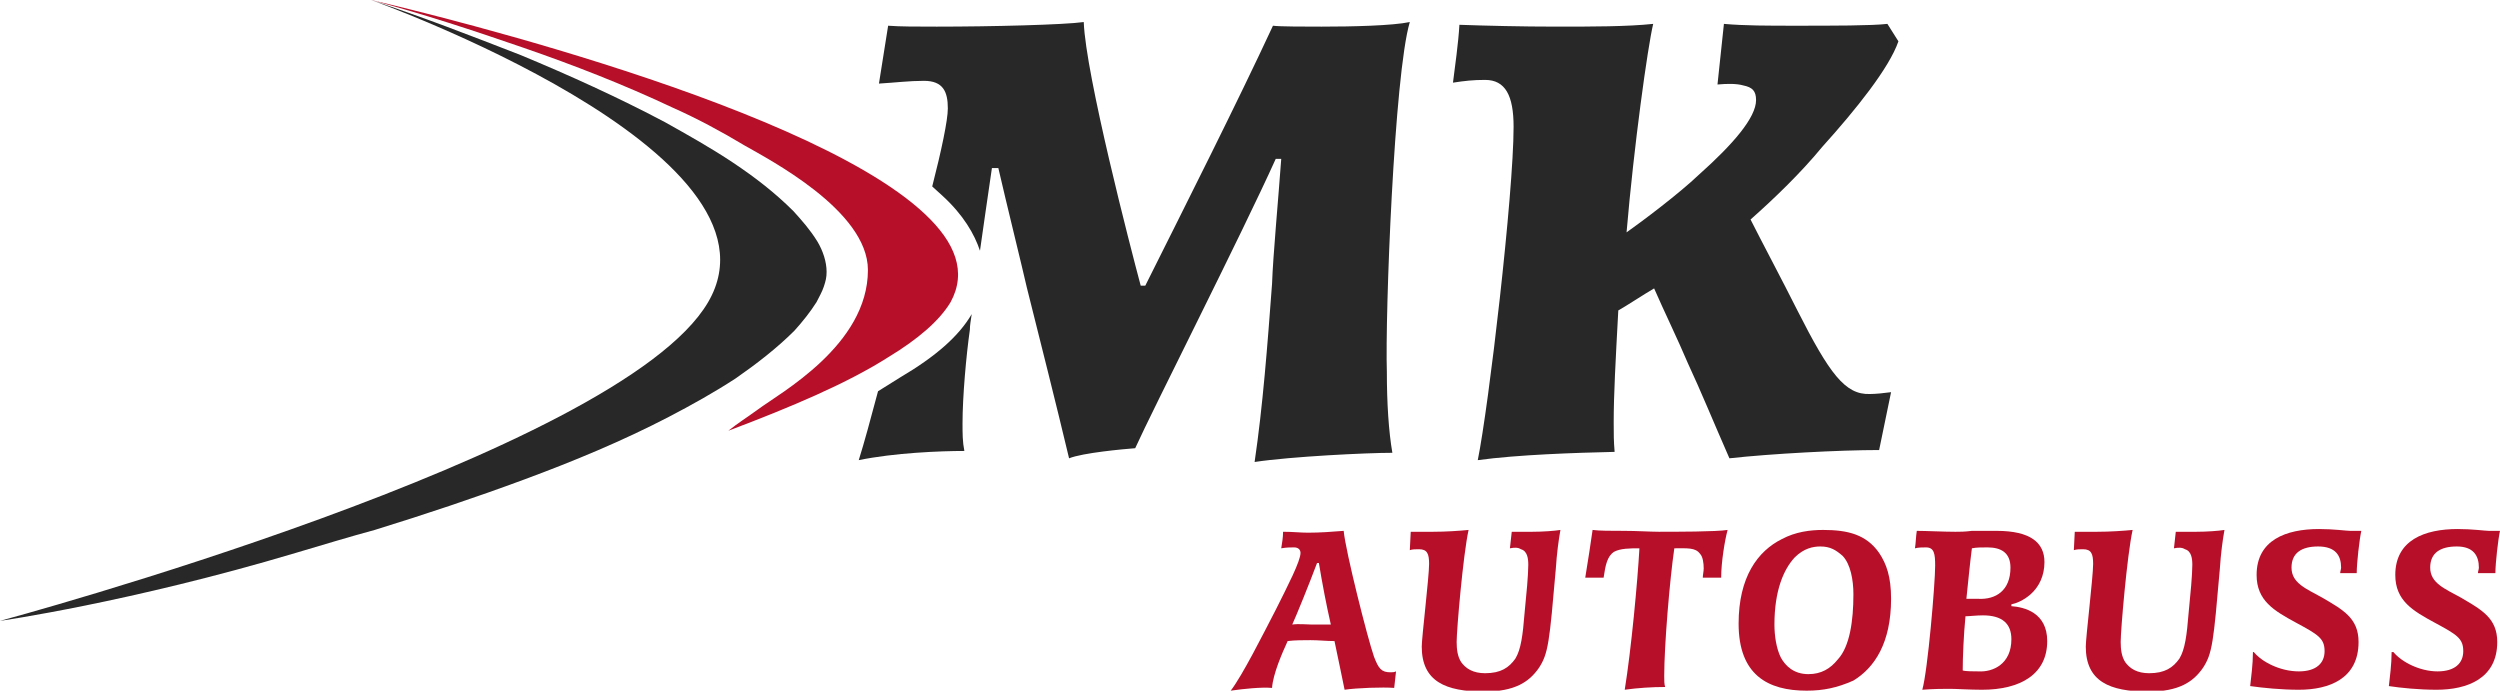
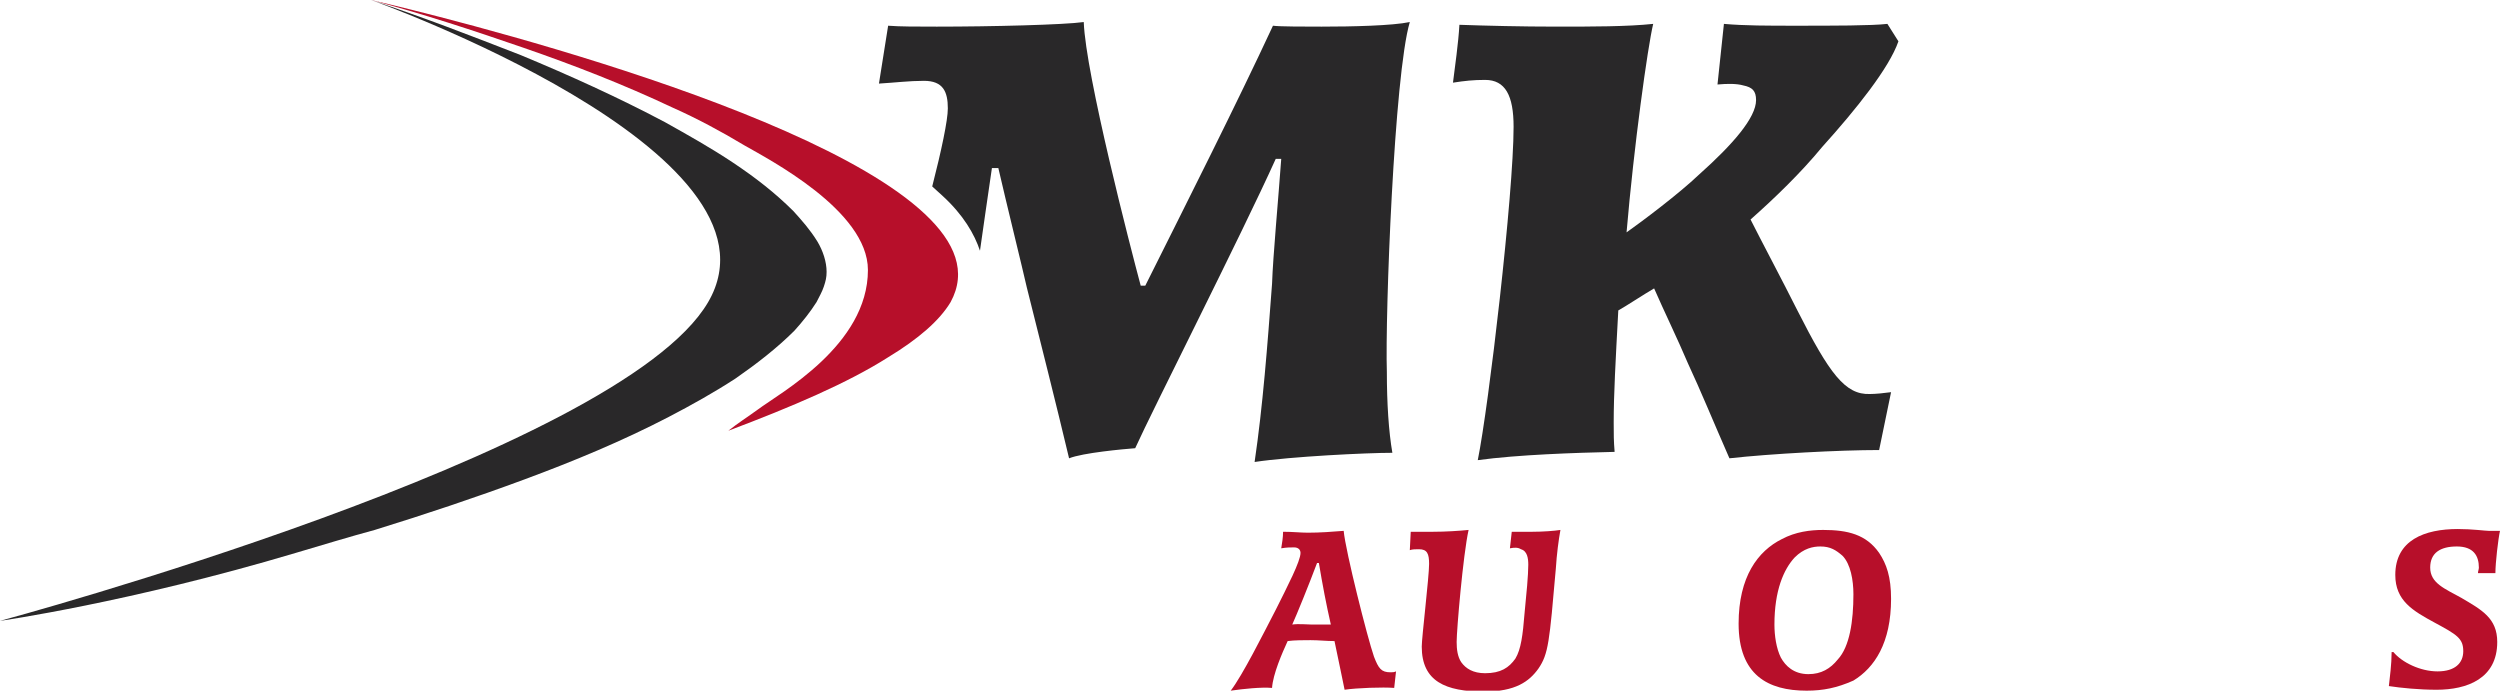
<svg xmlns="http://www.w3.org/2000/svg" version="1.1" id="Layer_1" x="0px" y="0px" viewBox="0 0 272.2 75.2" style="enable-background:new 0 0 272.2 75.2;" xml:space="preserve">
  <style type="text/css">
	.st0{fill:#B70F2A;}
	.st1{fill:#292829;}
</style>
  <g>
    <path class="st0" d="M151.8,74.9c-1.2-0.1-4.1,0-5.4,0.2c-0.2-0.9-0.6-3-1.1-5.3c-0.9,0-1.7-0.1-2.6-0.1c-0.7,0-1.8,0-2.5,0.1   c-0.6,1.3-1.6,3.6-1.7,5.1c-1.2-0.1-3.1,0.1-4.5,0.3c1.3-1.7,3.5-6.1,4.9-8.8c1.3-2.6,2.7-5.3,2.7-6.2c0-0.3-0.2-0.6-0.7-0.6   c-0.4,0-0.8,0-1.4,0.1c0.1-0.6,0.2-1.2,0.2-1.8c1.1,0,1.9,0.1,2.7,0.1c1.3,0,2.7-0.1,3.9-0.2c0.2,2.2,2.6,11.7,3.3,13.7   c0.5,1.3,0.8,1.7,1.8,1.7c0.2,0,0.4,0,0.6-0.1L151.8,74.9 M142.8,68c0.6,0,1.3,0,2.1,0c-0.5-2.2-0.9-4.3-1.3-6.7h-0.2   c-0.9,2.4-2.2,5.6-2.7,6.7C141.4,67.9,142.3,68,142.8,68L142.8,68z" />
    <path class="st0" d="M153.6,57.9h2.4c1.4,0,2.9-0.1,3.9-0.2c-0.6,2.7-1.3,10.9-1.3,12.2c0,0.8,0.1,1.6,0.5,2.2   c0.5,0.7,1.3,1.2,2.6,1.2c1.7,0,2.6-0.6,3.3-1.6c0.6-1,0.8-2.5,1-5c0.2-2,0.4-4.1,0.4-5.2c0-0.7-0.1-1.5-0.8-1.7   c-0.3-0.2-0.7-0.2-1.2-0.1l0.2-1.8h2.2c1.2,0,2.5-0.1,3.1-0.2c-0.2,1.1-0.4,2.6-0.5,4.2c-0.7,8-0.8,9.3-1.9,10.9   c-1,1.4-2.5,2.5-5.9,2.5c-4.2,0-6.8-1.1-6.8-4.9c0-1,0.8-7.6,0.8-9c0-1.1-0.2-1.6-1.1-1.6c-0.4,0-0.7,0-1,0.1L153.6,57.9" />
-     <path class="st0" d="M185.4,62.9c0-0.3,0.1-0.7,0.1-1c0-0.6-0.1-1.3-0.4-1.6c-0.5-0.7-1.4-0.6-2.8-0.6c-0.5,3.4-1.1,10.6-1.1,13.9   c0,0.5,0,0.9,0.1,1.2c-1.4,0-3,0.1-4.4,0.3c0.7-4.3,1.4-11.8,1.6-15.4c-1,0-2.1,0-2.8,0.4c-0.7,0.5-0.9,1.4-1.1,2.8h-2   c0.3-1.8,0.6-3.8,0.8-5.2c0.7,0.1,2,0.1,3.4,0.1c1.4,0,2.9,0.1,3.8,0.1c1.8,0,6.3,0,7.5-0.2c-0.3,1.1-0.7,3.5-0.7,5.2H185.4" />
    <path class="st0" d="M196.7,75.2c-4.2,0-7.4-1.7-7.4-7.3c0-5.1,2.1-7.9,4.7-9.2c1.5-0.8,3.1-1,4.5-1c2.7,0,4.7,0.5,6.1,2.5   c0.8,1.2,1.3,2.6,1.3,5c0,4.8-1.8,7.5-4.1,8.9C200,74.9,198.5,75.2,196.7,75.2L196.7,75.2 M196.9,73.4c1.4,0,2.4-0.6,3.2-1.6   c1.3-1.4,1.7-4.2,1.7-7.1c0-1.5-0.3-3.3-1.2-4.2c-0.7-0.6-1.3-1-2.4-1c-0.8,0-1.8,0.2-2.8,1.2c-1.2,1.3-2.2,3.6-2.2,7.3   c0,1.2,0.2,2.6,0.7,3.6C194.4,72.5,195.3,73.4,196.9,73.4L196.9,73.4z" />
-     <path class="st0" d="M219,66c1.4,0.1,3.9,0.7,3.9,3.8c0,3.6-2.9,5.3-7.1,5.3c-1.3,0-2.8-0.1-3.5-0.1c-0.7,0-1.7,0-3,0.1   c0.6-2.1,1.4-11.6,1.4-13.5c0-1.3-0.1-2-1-2c-0.4,0-0.8,0-1.2,0.1c0.1-0.6,0.1-1.3,0.2-1.9c1,0,3,0.1,4.2,0.1c0.5,0,1,0,1.8-0.1   c0.7,0,1.6,0,2.7,0c3.7,0,5.2,1.3,5.2,3.4c0,1.5-0.6,2.7-1.5,3.5c-0.8,0.7-1.6,1-2.1,1.1V66 M219,69.6c0-1.7-1-2.6-3.1-2.6   c-0.7,0-1.5,0.1-1.9,0.1c-0.2,2.1-0.3,4.5-0.3,5.9c0.3,0.1,1.2,0.1,1.7,0.1C217,73.2,219,72.3,219,69.6L219,69.6z M218.9,61.8   c0-1.6-1-2.2-2.5-2.2c-0.7,0-1.2,0-1.7,0.1c-0.2,1.5-0.4,3.6-0.6,5.5c0.4,0,0.8,0,1.3,0C217.3,65.3,218.9,64.3,218.9,61.8   L218.9,61.8z" />
-     <path class="st0" d="M225.9,57.9h2.4c1.4,0,2.9-0.1,3.9-0.2c-0.6,2.7-1.3,10.9-1.3,12.2c0,0.8,0.1,1.6,0.5,2.2   c0.5,0.7,1.3,1.2,2.6,1.2c1.7,0,2.6-0.6,3.3-1.6c0.6-1,0.8-2.5,1-5c0.2-2,0.4-4.1,0.4-5.2c0-0.7-0.1-1.5-0.8-1.7   c-0.3-0.2-0.7-0.2-1.2-0.1l0.2-1.8h2.2c1.2,0,2.5-0.1,3.1-0.2c-0.2,1.1-0.4,2.6-0.5,4.2c-0.7,8-0.8,9.3-1.9,10.9   c-1,1.4-2.5,2.5-5.9,2.5c-4.2,0-6.8-1.1-6.8-4.9c0-1,0.8-7.6,0.8-9c0-1.1-0.2-1.6-1.1-1.6c-0.3,0-0.7,0-1,0.1L225.9,57.9" />
-     <path class="st0" d="M254.8,62.4c0-0.2,0.1-0.4,0.1-0.6c0-1.3-0.6-2.3-2.5-2.3c-1.8,0-2.9,0.7-2.9,2.3c0,1.7,1.6,2.3,3.4,3.3   c2.2,1.3,3.9,2.2,3.9,4.8c0,4-3.2,5.2-6.5,5.2c-1.9,0-3.9-0.2-5.3-0.4c0.1-0.9,0.3-2.4,0.3-3.7l0.1,0c0.9,1.1,2.9,2.1,4.9,2.1   c1.9,0,2.8-0.9,2.8-2.2c0-1.4-0.7-1.8-3.1-3.1c-2.4-1.3-4.3-2.4-4.3-5.2c0-3.8,3.2-5,6.8-5c1.6,0,3,0.2,3.4,0.2c0.3,0,0.8,0,1.2,0   c-0.2,0.9-0.5,3.5-0.5,4.6H254.8" />
    <path class="st0" d="M269.8,62.4c0-0.2,0.1-0.4,0.1-0.6c0-1.3-0.6-2.3-2.4-2.3c-1.8,0-2.9,0.7-2.9,2.3c0,1.7,1.6,2.3,3.4,3.3   c2.2,1.3,3.9,2.2,3.9,4.8c0,4-3.3,5.2-6.6,5.2c-1.9,0-3.9-0.2-5.2-0.4c0.1-0.9,0.3-2.4,0.3-3.7l0.2,0c0.9,1.1,2.9,2.1,4.8,2.1   c1.9,0,2.8-0.9,2.8-2.2c0-1.4-0.7-1.8-3.1-3.1c-2.4-1.3-4.3-2.4-4.3-5.2c0-3.8,3.2-5,6.8-5c1.6,0,3,0.2,3.4,0.2c0.3,0,0.8,0,1.2,0   c-0.2,0.9-0.5,3.5-0.5,4.6H269.8" />
    <path class="st0" d="M100.7,23.3C87.2,10.6,40.4,0,40.4,0C46,1.5,51.5,3.3,57,5.2c5.5,1.9,10.9,4,16.2,6.5c2.7,1.2,5.3,2.6,7.8,4.1   c2.6,1.5,13.5,7.1,13.5,13.6c0,8.2-9.6,13.4-12,15.2c-1.1,0.8-2.2,1.5-3.2,2.3c6.9-2.6,13-5.2,17.4-8c3.3-2,5.6-4,6.8-6   C105.3,29.6,104,26.4,100.7,23.3" />
    <path class="st1" d="M77.1,32.9C67.4,49.5,0,67.6,0,67.6s14.1-2,32.2-7.4c2.7-0.8,6-1.8,8.6-2.5c5.5-1.7,10.9-3.5,16.3-5.5   c5.4-2,10.7-4.2,15.7-6.8c2.5-1.3,5-2.7,7.3-4.2c2.3-1.6,4.5-3.3,6.4-5.2c0.9-1,1.7-2,2.4-3.1c0.3-0.6,0.6-1.1,0.8-1.7   c0.2-0.6,0.3-1,0.3-1.6c0-1.1-0.4-2.3-1-3.3C88.2,25,87.3,24,86.4,23c-2-2-4.2-3.7-6.6-5.3c-2.4-1.6-4.9-3-7.4-4.4   c-5.1-2.7-10.4-5.1-15.7-7.3C51.3,3.9,45.9,1.8,40.4,0C40.4,0,86.7,16.5,77.1,32.9" />
    <path class="st1" d="M195.7,33.8c-1.5-3-4.1-7.9-5.1-9.9c2.6-2.3,5.5-5.1,7.8-7.9c3.7-4.1,7.3-8.6,8.3-11.5l-1.2-1.9   c-1.7,0.2-5.9,0.2-10.1,0.2c-2.8,0-5.5,0-7.7-0.2L187,9.2c1.1-0.1,2.1-0.1,2.8,0.1c1,0.2,1.4,0.6,1.4,1.6c0,1.9-2.5,4.8-6.2,8.1   c-2.2,2.1-6.2,5.1-7.9,6.3c0.8-9.4,2.3-20.2,2.9-22.7c-2.8,0.3-6.7,0.3-10.5,0.3c-3.8,0-7.8-0.1-10.6-0.2c-0.1,1.9-0.5,4.7-0.7,6.3   c1.3-0.2,2.2-0.3,3.5-0.3c2.2,0,3.1,1.7,3.1,5.1c0,7.3-2.7,30.4-3.9,36.3c4.4-0.6,10.6-0.8,14.9-0.9c-0.1-1.2-0.1-1.9-0.1-3.2   c0-3.1,0.2-6.6,0.5-12.2c0.9-0.5,2.7-1.7,3.9-2.4c1,2.3,2.6,5.6,3.7,8.2c1.4,3,2.7,6.2,4.5,10.3c4.5-0.5,12-0.9,16.3-0.9l1.3-6.3   c-0.7,0.1-1.7,0.2-2.3,0.2C200.9,43,199.2,40.7,195.7,33.8" />
    <path class="st1" d="M153.5,2.4c-1.9,0.4-6.3,0.5-9.6,0.5c-1.7,0-4.6,0-5.3-0.1c-3.9,8.4-9.5,19.5-13.9,28.3h-0.5   c-1.1-4.1-6-23-6.2-28.7c-2.1,0.3-10.1,0.5-16,0.5c-2.2,0-4,0-5.3-0.1l-1,6.3c1.7-0.1,3.3-0.3,4.9-0.3c2.1,0,2.6,1.2,2.6,3   c0,1.3-0.7,4.6-1.7,8.5l1.1,1c2.3,2.1,3.5,4.2,4.1,6c0.4-2.7,0.8-5.7,1.3-9h0.7c0.8,3.5,2.7,11.2,3.1,13c1.4,5.6,3.2,12.7,4.6,18.6   c1.5-0.6,5.9-1,7.2-1.1c1.8-4,11.6-23.3,15.3-31.5h0.6c-0.3,4.2-0.9,10.6-1,13.6c-0.5,6.7-1,13.3-1.9,19.4c4-0.6,12.2-1,15-1   c-0.4-2.3-0.6-5.4-0.6-8.8C150.8,34.3,151.8,8.1,153.5,2.4" />
-     <path class="st1" d="M98,41.1l-2.4,1.5c-0.8,3-1.5,5.6-2.1,7.5c3.9-0.8,8.9-1,11.5-1c-0.2-1-0.2-1.9-0.2-3c0-2.9,0.4-7.4,0.8-10.2   c0-0.5,0.1-1,0.2-1.7v0C104.4,36.6,101.9,38.8,98,41.1" />
  </g>
</svg>